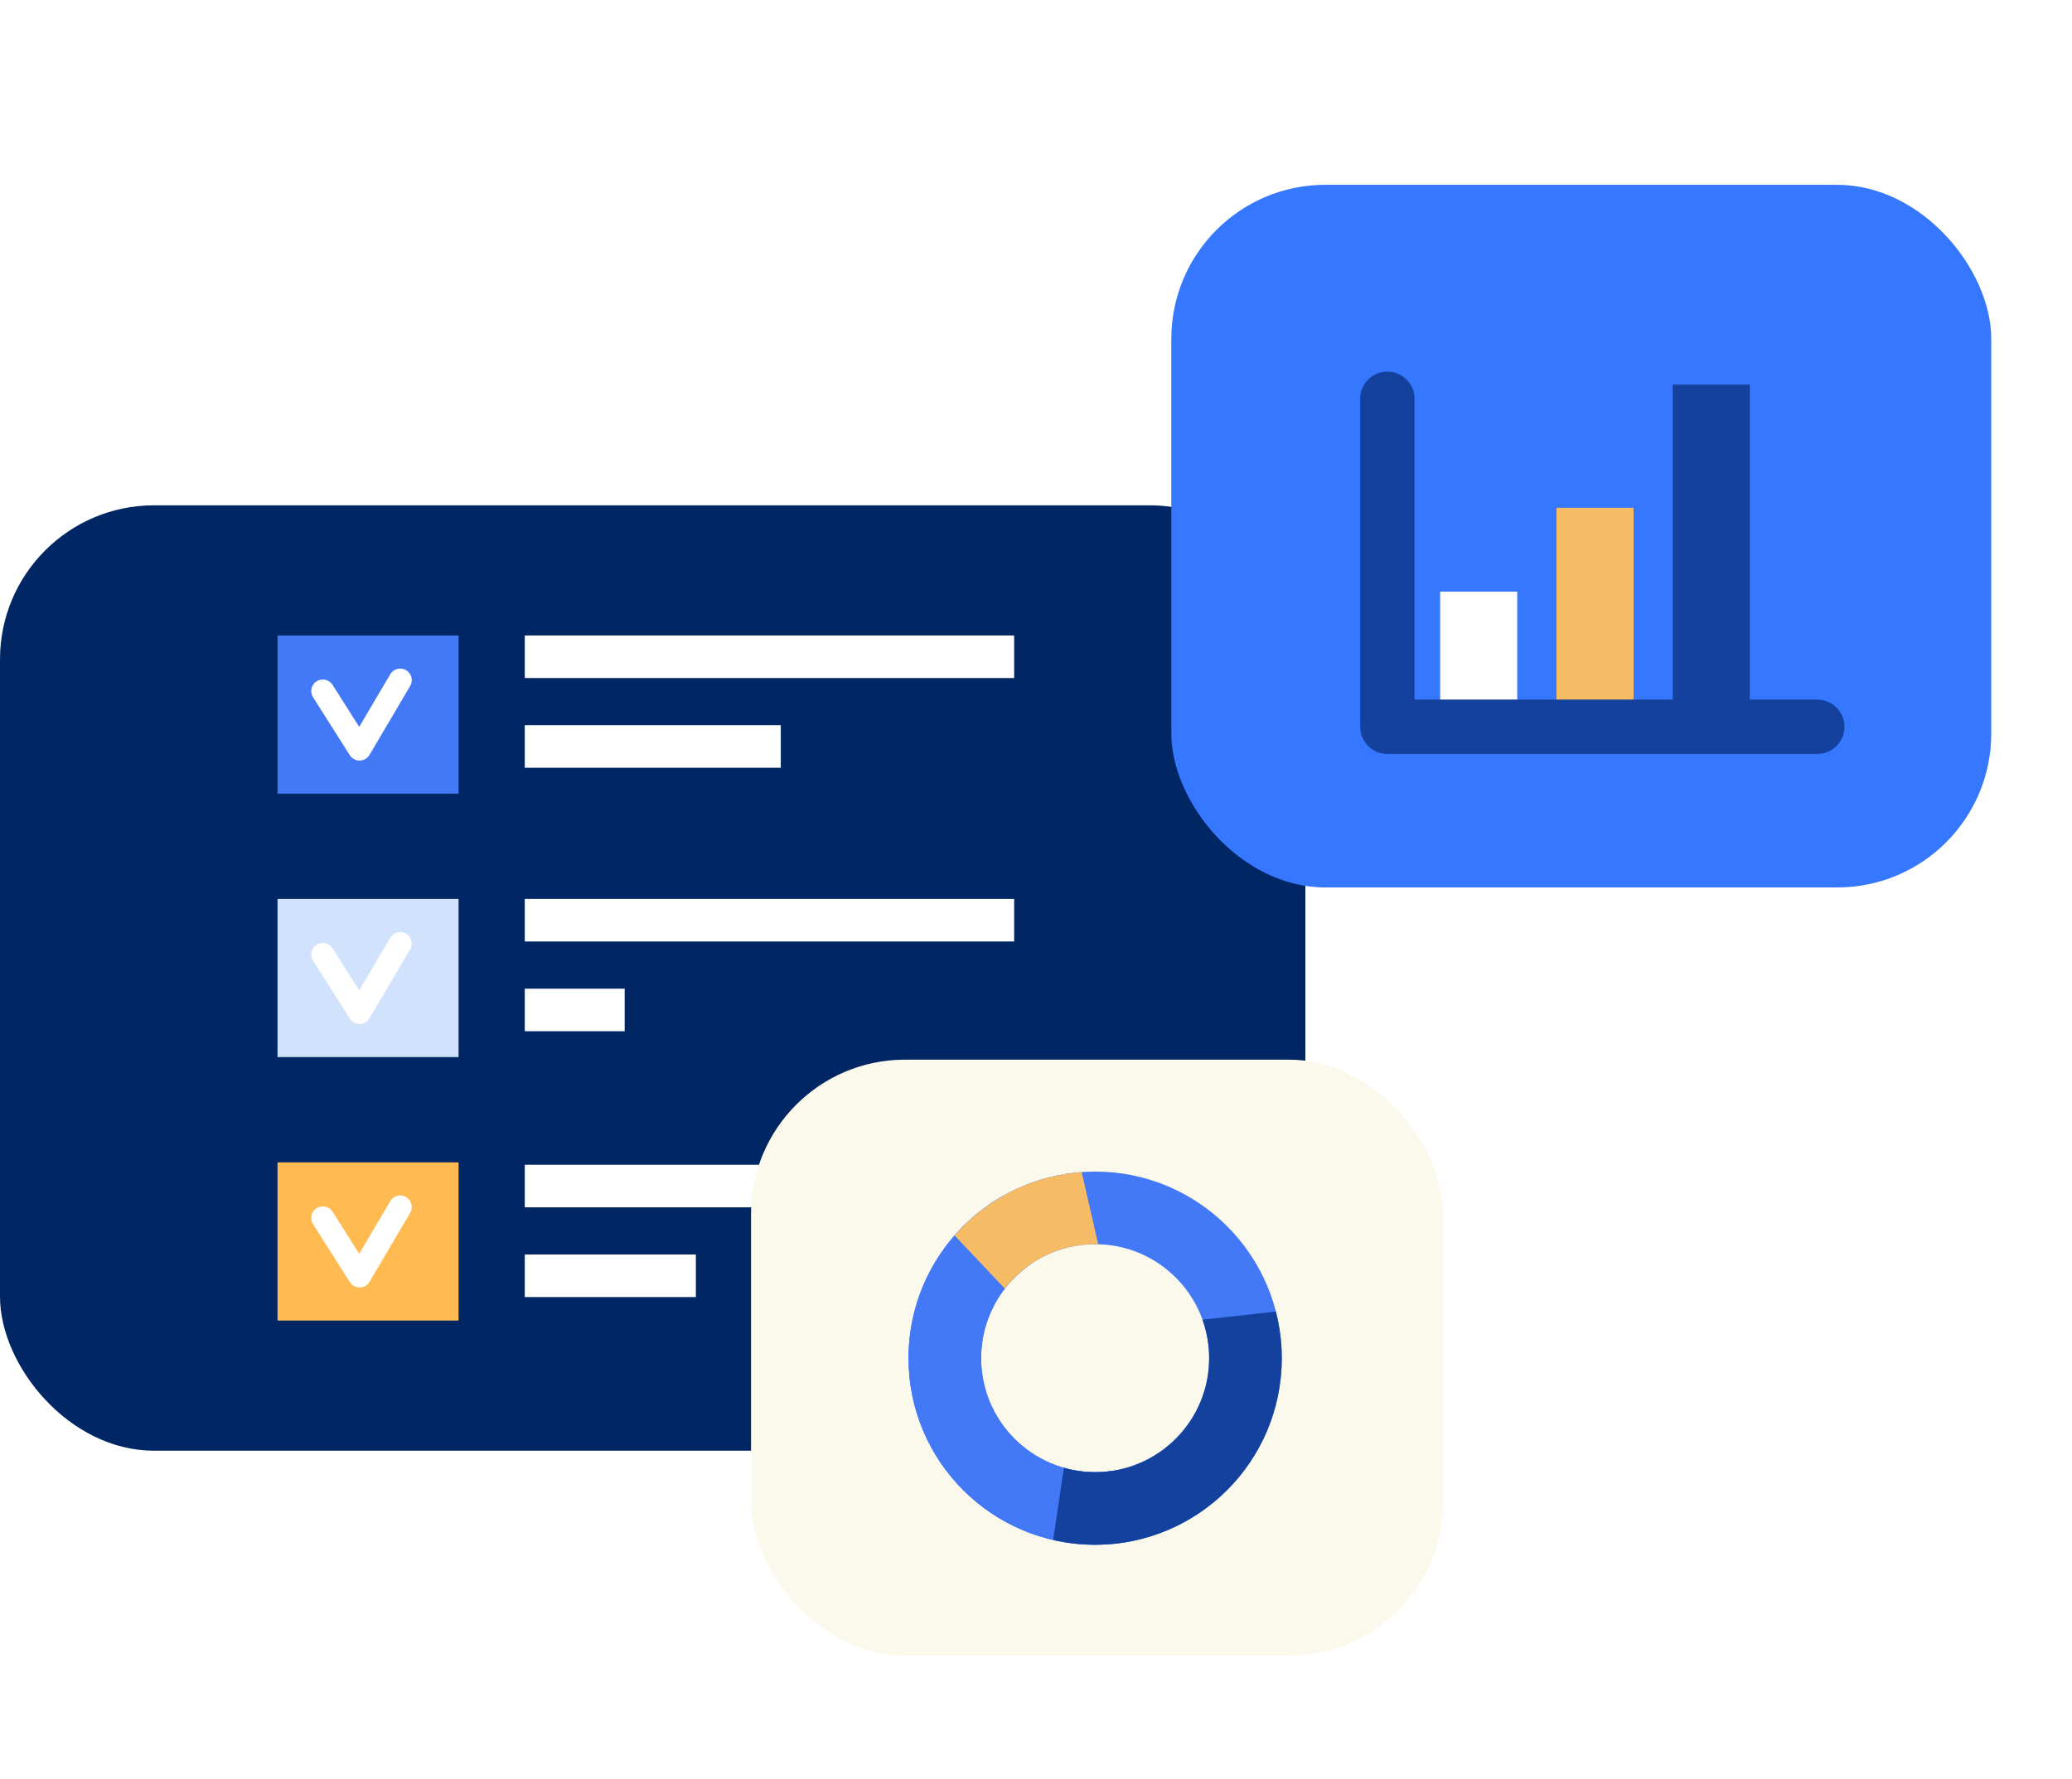
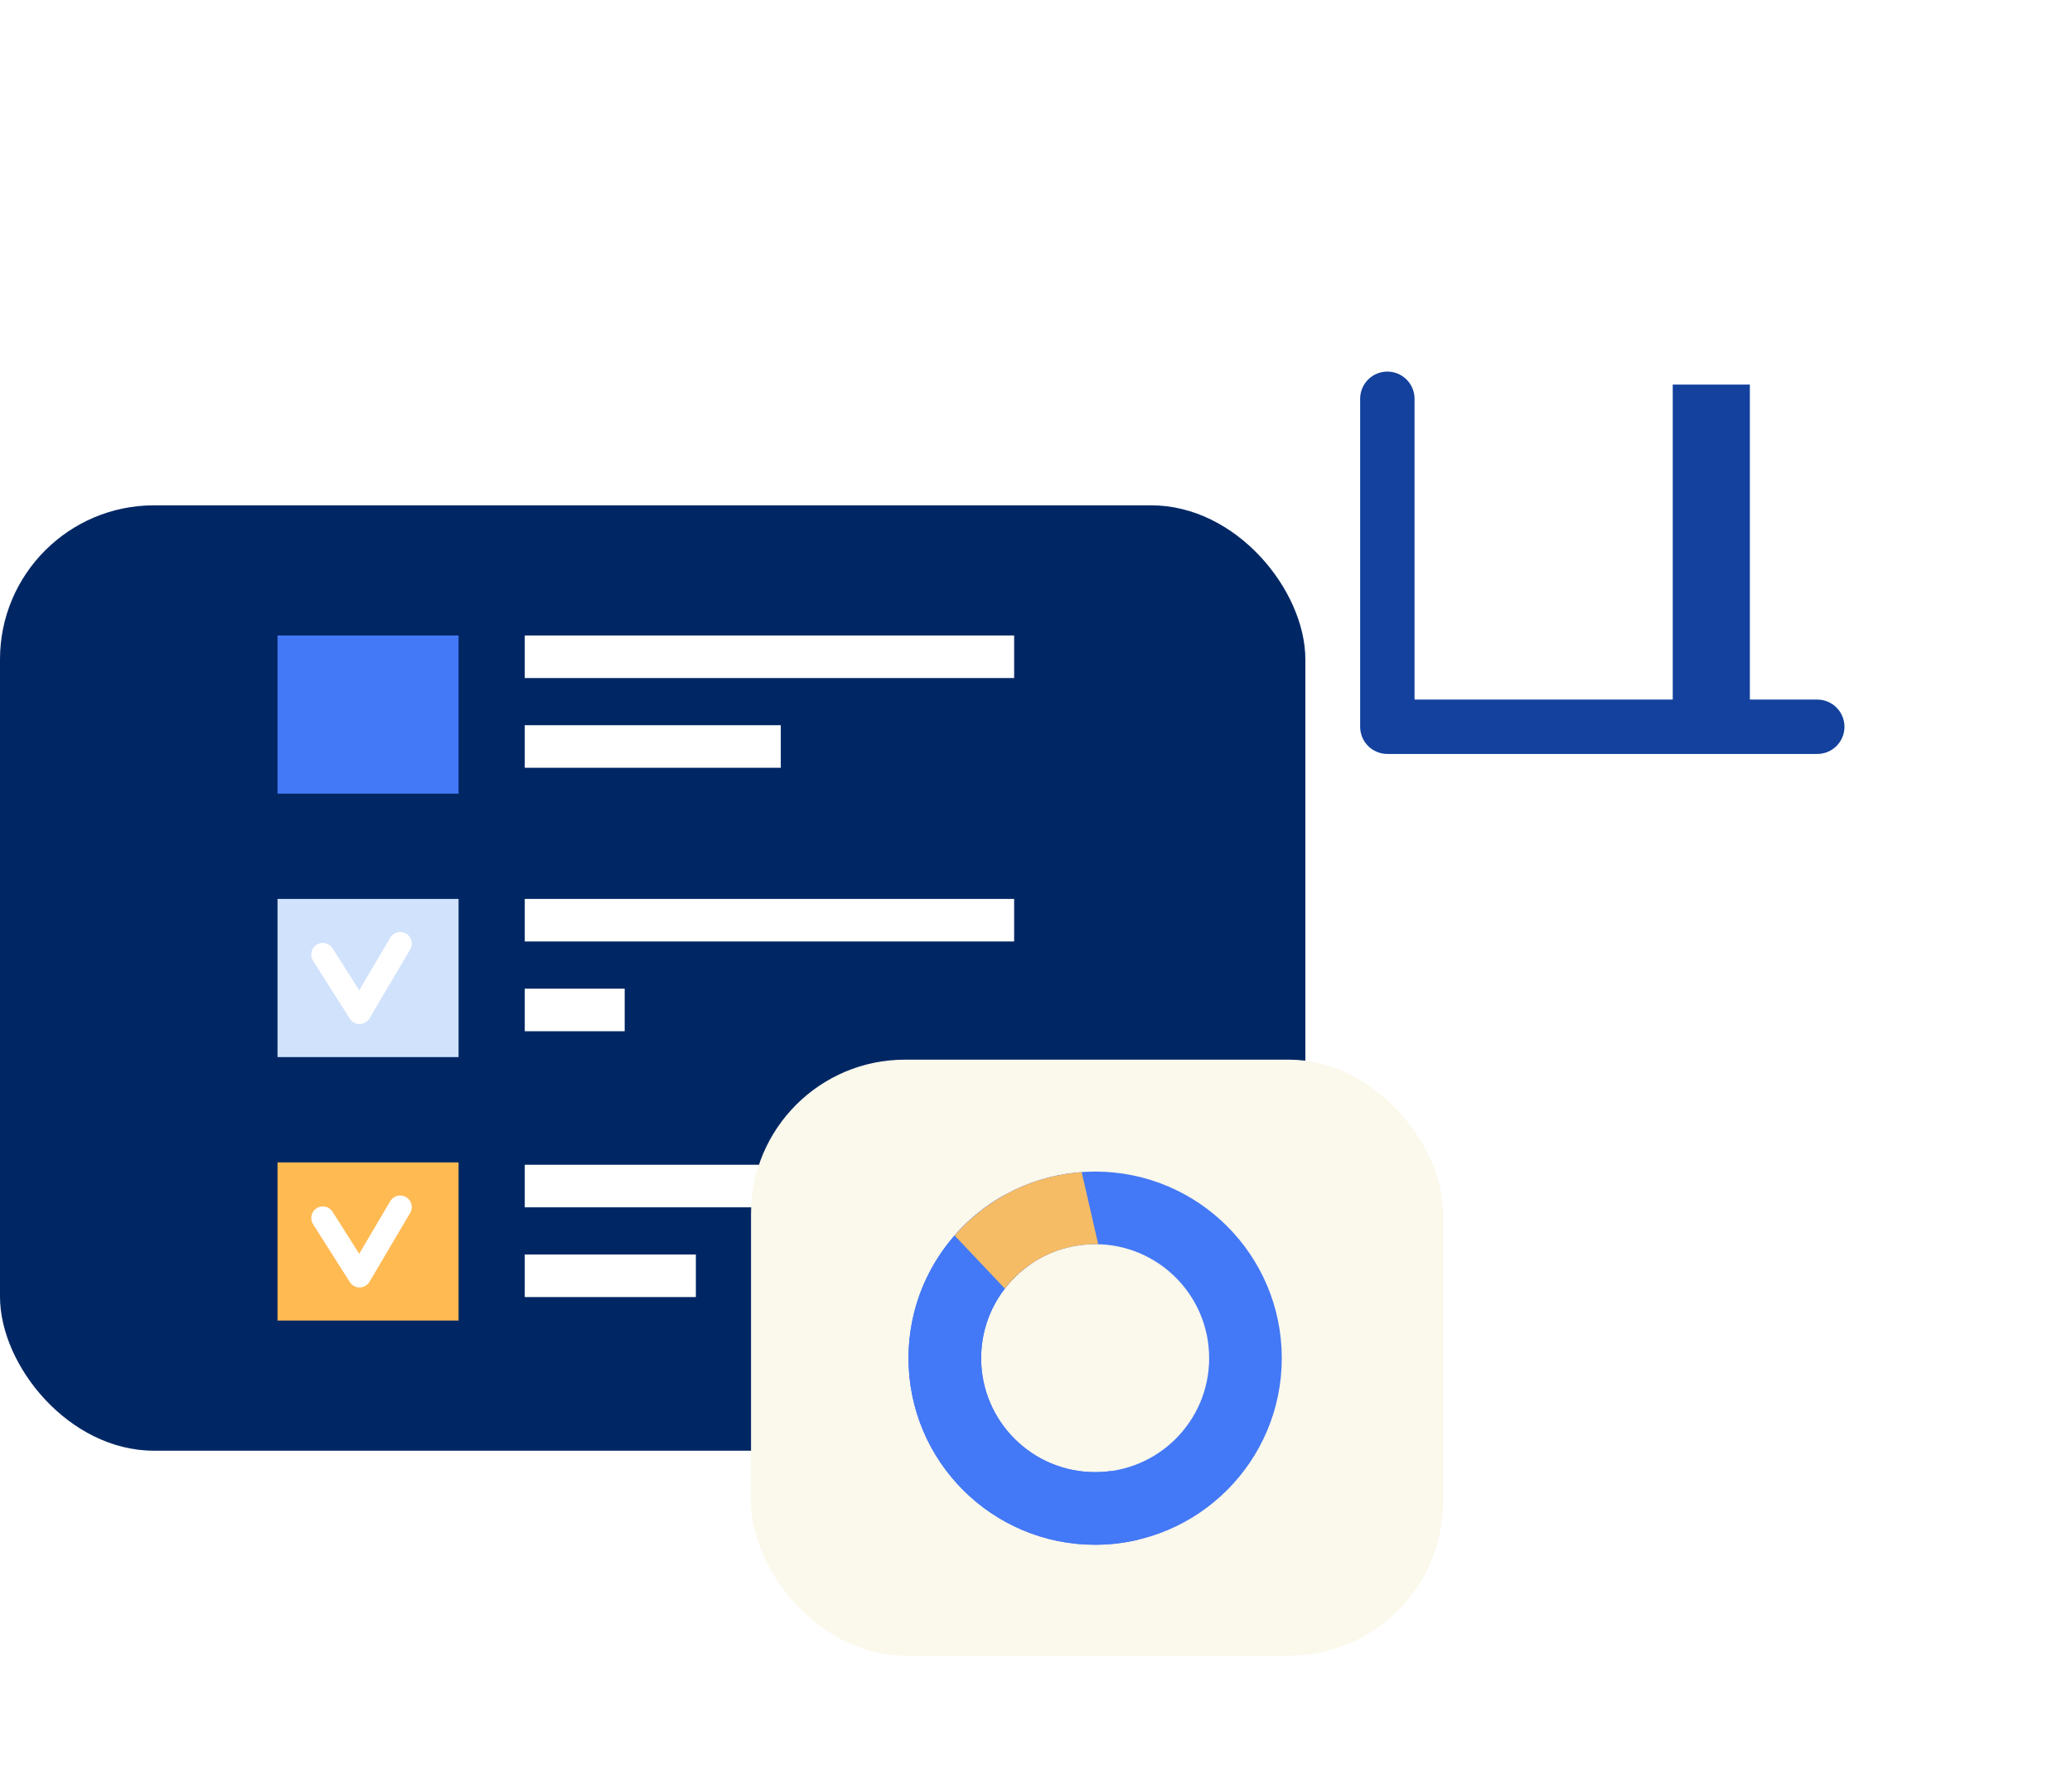
<svg xmlns="http://www.w3.org/2000/svg" width="269" height="231" viewBox="0 0 269 231" fill="none">
  <rect y="65.621" width="169.469" height="122.765" rx="20" fill="#002764" />
  <path d="M59.534 82.523H36.029V103.062H59.534V82.523Z" fill="#4379F6" />
  <path d="M131.662 82.523H68.128V88.049H131.662V82.523Z" fill="white" />
  <path d="M101.365 94.174H68.128V99.7H101.365V94.174Z" fill="white" />
  <path d="M59.534 116.733H36.029V137.272H59.534V116.733Z" fill="#D1E2FC" />
  <path d="M131.662 116.733H68.128V122.259H131.662V116.733Z" fill="white" />
  <path d="M81.099 128.387H68.128V133.913H81.099V128.387Z" fill="white" />
  <path d="M59.534 150.945H36.029V171.484H59.534V150.945Z" fill="#FFBA52" />
  <path d="M131.662 151.253H68.128V156.78H131.662V151.253Z" fill="white" />
  <path d="M90.341 162.907H68.128V168.433H90.341V162.907Z" fill="white" />
-   <path d="M41.91 89.742L46.681 97.263L51.957 88.322" stroke="white" stroke-width="3" stroke-linecap="round" stroke-linejoin="round" />
  <path d="M41.91 123.952L46.681 131.475L51.957 122.532" stroke="white" stroke-width="3" stroke-linecap="round" stroke-linejoin="round" />
  <path d="M41.91 158.164L46.681 165.685L51.957 156.744" stroke="white" stroke-width="3" stroke-linecap="round" stroke-linejoin="round" />
  <g filter="url(#filter0_d_15_241)">
    <rect x="97.503" y="133.604" width="89.85" height="77.395" rx="20" fill="#FBF8EC" />
    <path d="M142.178 148.138C128.797 148.138 117.948 158.987 117.948 172.369C117.948 185.75 128.797 196.599 142.178 196.599C155.56 196.599 166.409 185.75 166.409 172.369C166.409 158.987 155.562 148.138 142.178 148.138ZM142.178 187.17C134.003 187.17 127.377 180.544 127.377 172.369C127.377 164.193 134.003 157.567 142.178 157.567C150.354 157.567 156.98 164.193 156.98 172.369C156.98 180.544 150.354 187.17 142.178 187.17Z" fill="#4379F6" />
    <path d="M144.274 187.02C143.589 187.117 142.891 187.17 142.178 187.17C134.003 187.17 127.377 180.544 127.377 172.368C127.377 167.255 129.97 162.747 133.912 160.088L130.474 151.151C123.007 155.278 117.948 163.232 117.948 172.368C117.948 185.75 128.797 196.599 142.178 196.599C144.083 196.599 145.934 196.373 147.711 195.957L144.273 187.02H144.274Z" fill="#4379F6" />
    <path d="M123.931 156.436L130.456 163.336C133.162 159.829 137.405 157.566 142.178 157.566C142.312 157.566 142.444 157.573 142.576 157.576L140.431 148.207C133.858 148.676 128.014 151.763 123.931 156.436Z" fill="#F5BC65" />
-     <path d="M156.111 167.372C156.672 168.933 156.98 170.614 156.98 172.368C156.98 180.544 150.354 187.17 142.178 187.17C140.772 187.17 139.413 186.97 138.123 186.603L136.73 195.978C138.481 196.381 140.304 196.599 142.178 196.599C155.56 196.599 166.409 185.75 166.409 172.368C166.409 170.278 166.139 168.253 165.64 166.32L156.111 167.372Z" fill="#13419D" />
  </g>
  <g filter="url(#filter1_d_15_241)">
-     <rect x="152.069" y="20" width="106.448" height="91.241" rx="20" fill="#3577FF" />
-     <path d="M196.979 72.832H186.969V89.831H196.979V72.832Z" fill="white" />
-     <path d="M212.079 61.943H202.068V89.829H212.079V61.943Z" fill="#F5BC65" />
+     <path d="M196.979 72.832H186.969H196.979V72.832Z" fill="white" />
    <path d="M227.176 45.941H217.166V89.831H227.176V45.941Z" fill="#13419D" />
    <path d="M180.114 47.783V90.376H235.929" stroke="#13419D" stroke-width="7.06" stroke-linecap="round" stroke-linejoin="round" />
  </g>
  <defs>
    <filter id="filter0_d_15_241" x="87.503" y="127.604" width="109.85" height="97.395" filterUnits="userSpaceOnUse" color-interpolation-filters="sRGB">
      <feFlood flood-opacity="0" result="BackgroundImageFix" />
      <feColorMatrix in="SourceAlpha" type="matrix" values="0 0 0 0 0 0 0 0 0 0 0 0 0 0 0 0 0 0 127 0" result="hardAlpha" />
      <feOffset dy="4" />
      <feGaussianBlur stdDeviation="5" />
      <feComposite in2="hardAlpha" operator="out" />
      <feColorMatrix type="matrix" values="0 0 0 0 0.374 0 0 0 0 0.44 0 0 0 0 0.575 0 0 0 0.05 0" />
      <feBlend mode="normal" in2="BackgroundImageFix" result="effect1_dropShadow_15_241" />
      <feBlend mode="normal" in="SourceGraphic" in2="effect1_dropShadow_15_241" result="shape" />
    </filter>
    <filter id="filter1_d_15_241" x="142.069" y="14" width="126.448" height="111.241" filterUnits="userSpaceOnUse" color-interpolation-filters="sRGB">
      <feFlood flood-opacity="0" result="BackgroundImageFix" />
      <feColorMatrix in="SourceAlpha" type="matrix" values="0 0 0 0 0 0 0 0 0 0 0 0 0 0 0 0 0 0 127 0" result="hardAlpha" />
      <feOffset dy="4" />
      <feGaussianBlur stdDeviation="5" />
      <feComposite in2="hardAlpha" operator="out" />
      <feColorMatrix type="matrix" values="0 0 0 0 0.374 0 0 0 0 0.44 0 0 0 0 0.575 0 0 0 0.05 0" />
      <feBlend mode="normal" in2="BackgroundImageFix" result="effect1_dropShadow_15_241" />
      <feBlend mode="normal" in="SourceGraphic" in2="effect1_dropShadow_15_241" result="shape" />
    </filter>
  </defs>
</svg>